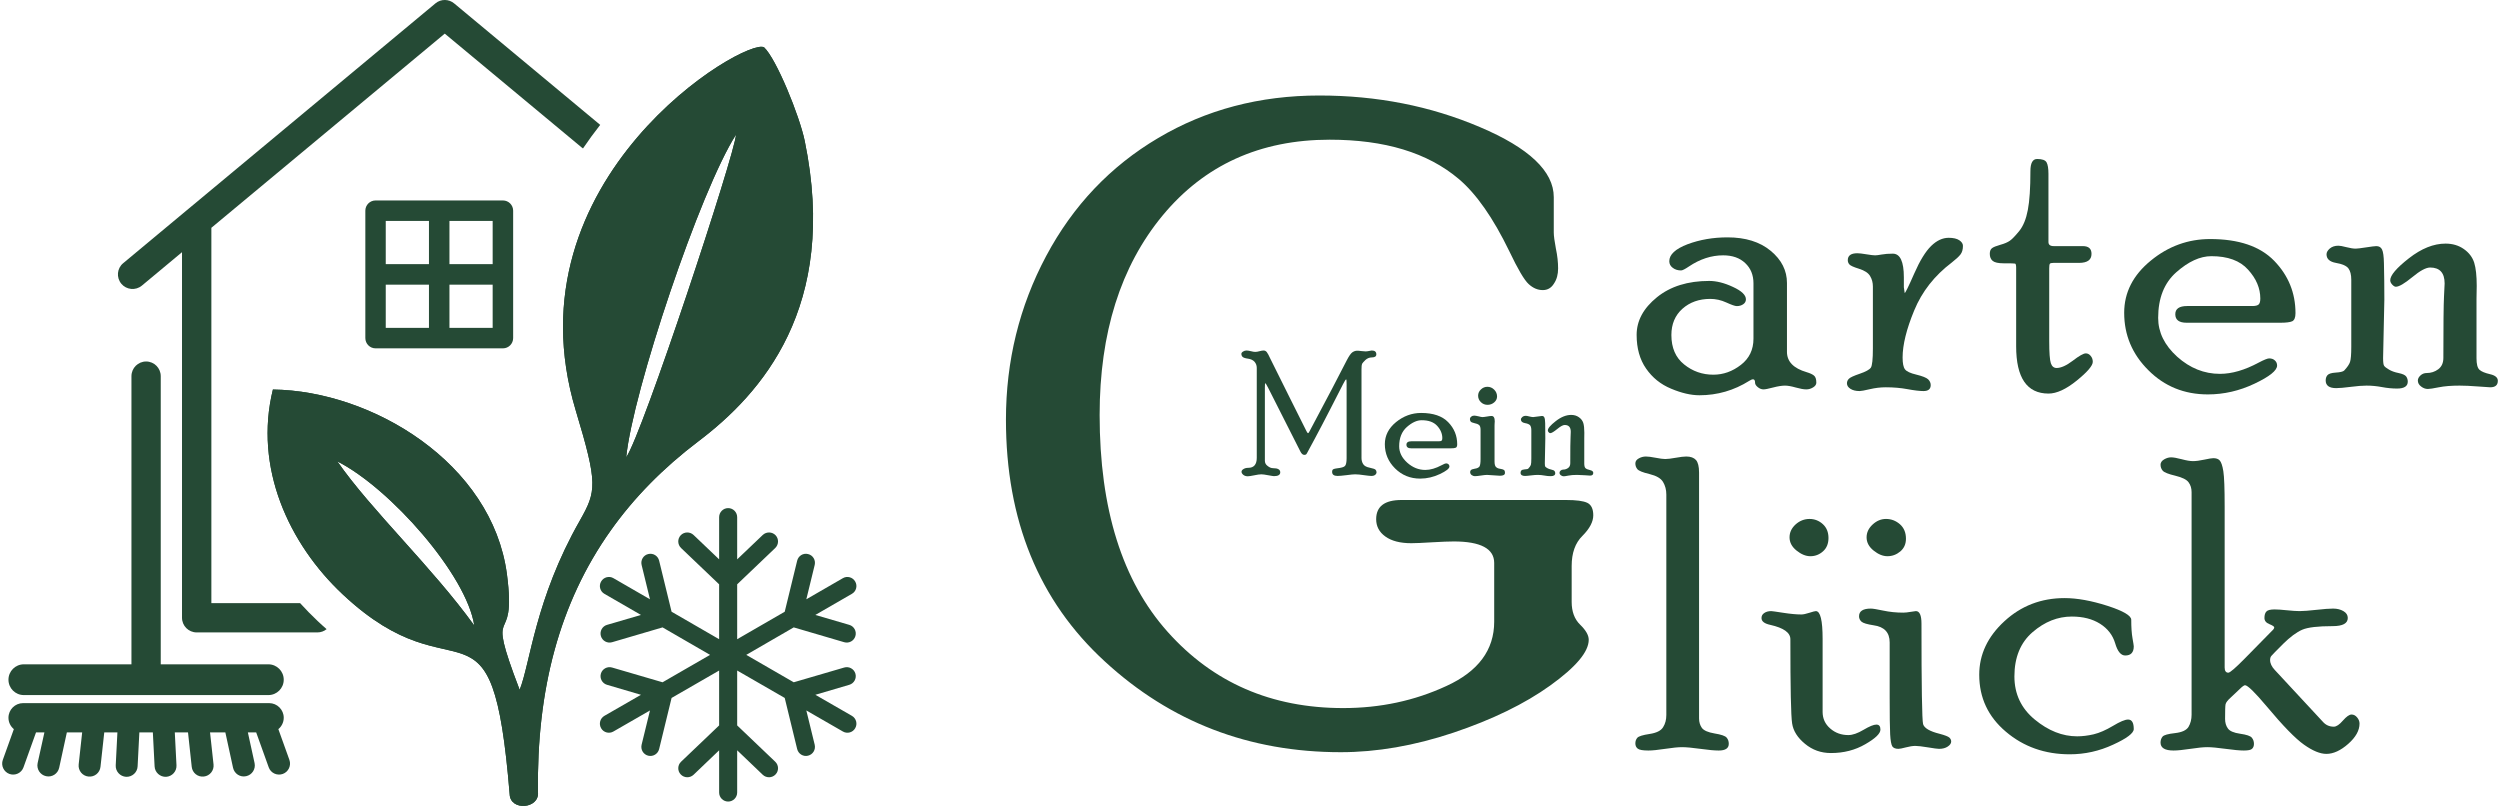
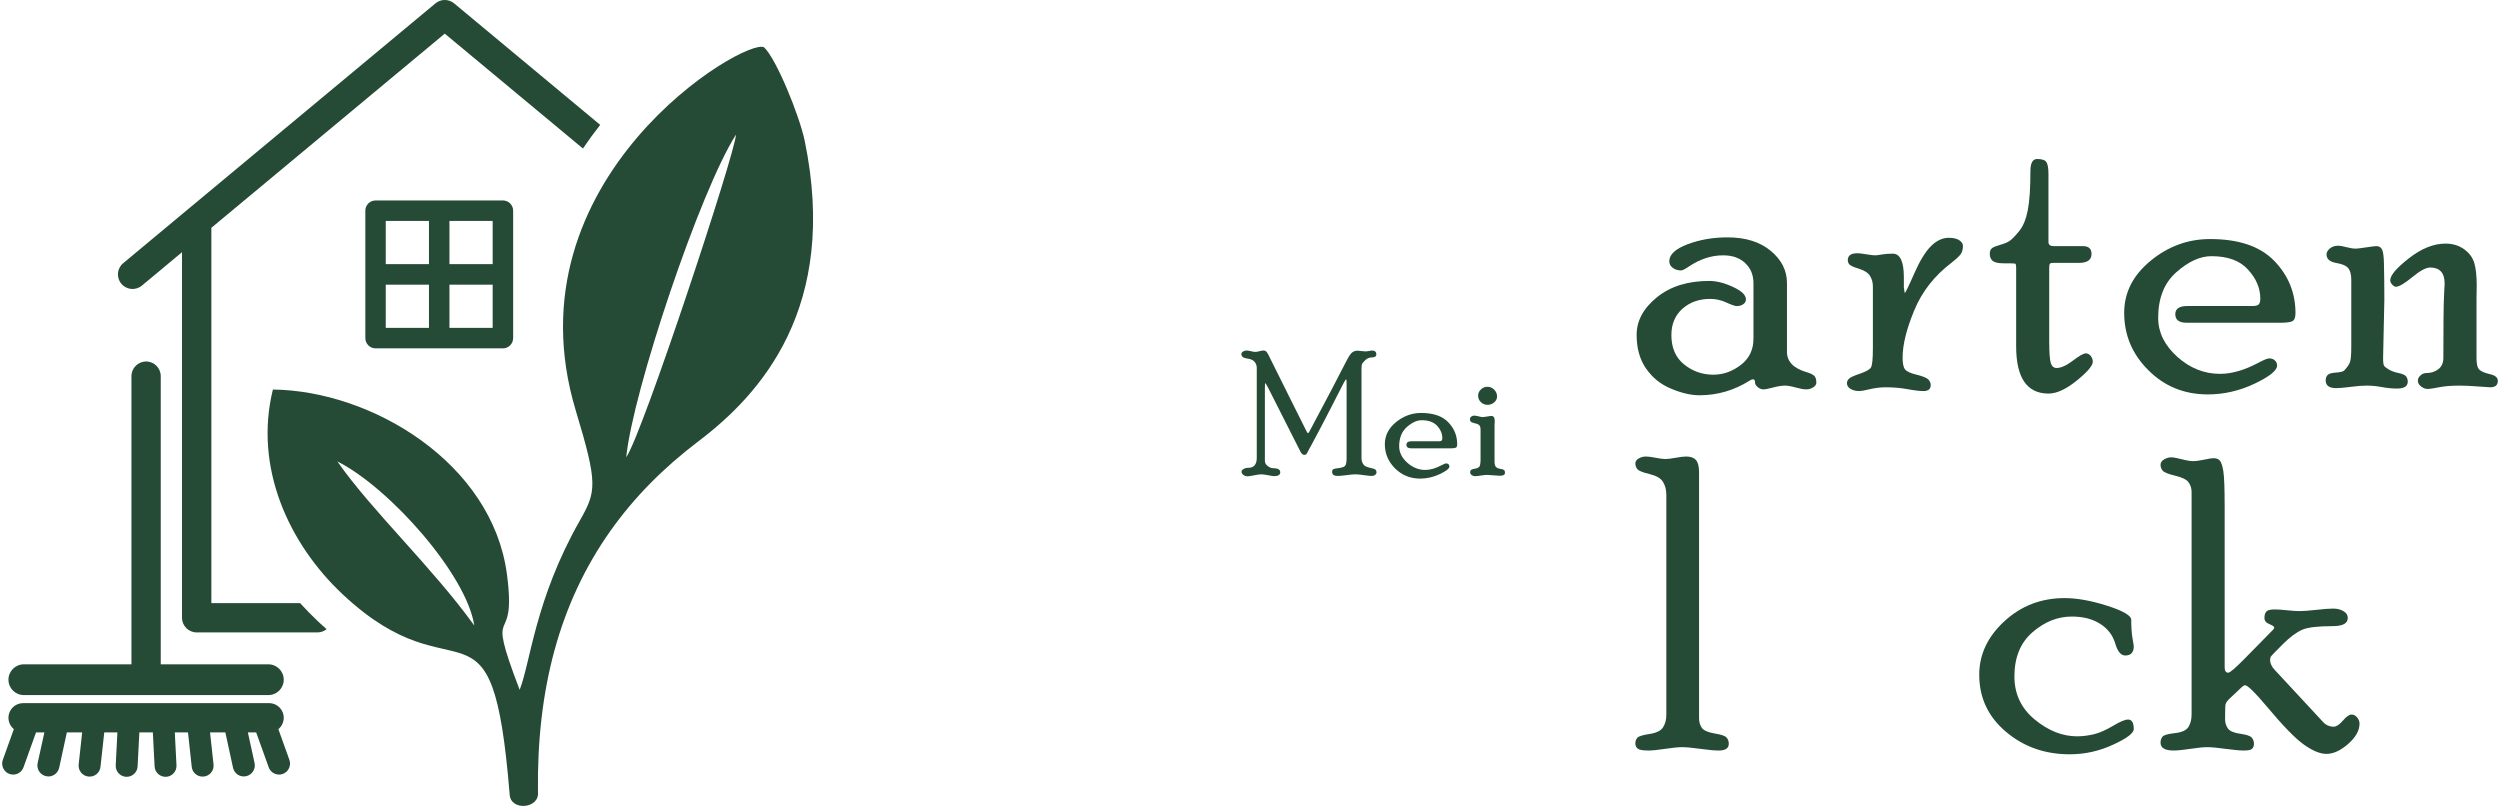
<svg xmlns="http://www.w3.org/2000/svg" xml:space="preserve" width="1005px" height="324px" version="1.1" shape-rendering="geometricPrecision" text-rendering="geometricPrecision" image-rendering="optimizeQuality" fill-rule="evenodd" clip-rule="evenodd" viewBox="0 0 356.93 115.27">
  <g id="Ebene_x0020_1">
    <path fill="#254A35" fill-rule="nonzero" d="M3.1 99.41c-1.22,0 -2.2,-0.98 -2.2,-2.2 0,-1.21 0.98,-2.2 2.2,-2.2l15.39 0 0 -41.21c0,-1.16 0.94,-2.1 2.1,-2.1 1.15,0 2.09,0.94 2.09,2.1l0 41.21 15.39 0c1.22,0 2.2,0.99 2.2,2.2 0,1.22 -0.98,2.2 -2.2,2.2l-34.97 0zm-1.43 4.87c-0.47,-0.39 -0.77,-0.97 -0.77,-1.63 0,-1.15 0.94,-2.09 2.1,-2.09l35.18 0c1.15,0 2.09,0.94 2.09,2.09 0,0.66 -0.3,1.24 -0.77,1.63l1.58 4.4c0.29,0.82 -0.14,1.72 -0.95,2.01 -0.82,0.29 -1.72,-0.13 -2.01,-0.95l-1.79 -4.99 -1.19 0 0.96 4.39c0.18,0.85 -0.36,1.69 -1.21,1.87 -0.85,0.19 -1.68,-0.35 -1.87,-1.2l-1.1 -5.06 -2.19 0 0.5 4.59c0.09,0.86 -0.53,1.63 -1.39,1.72 -0.87,0.1 -1.64,-0.53 -1.73,-1.39l-0.53 -4.92 -1.89 0 0.24 4.7c0.05,0.86 -0.62,1.6 -1.48,1.65 -0.87,0.04 -1.61,-0.63 -1.65,-1.49l-0.25 -4.86 -1.93 0 -0.25 4.86c-0.04,0.86 -0.78,1.53 -1.65,1.49 -0.86,-0.05 -1.53,-0.79 -1.48,-1.65l0.24 -4.7 -1.88 0 -0.54 4.92c-0.09,0.86 -0.86,1.49 -1.73,1.39 -0.86,-0.09 -1.48,-0.86 -1.39,-1.72l0.5 -4.59 -2.19 0 -1.1 5.06c-0.19,0.85 -1.02,1.39 -1.87,1.2 -0.85,-0.18 -1.39,-1.02 -1.21,-1.87l0.97 -4.39 -1.2 0 -1.79 4.99c-0.29,0.82 -1.19,1.24 -2.01,0.95 -0.81,-0.29 -1.24,-1.19 -0.95,-2.01l1.58 -4.4z" />
    <path fill="#254A35" fill-rule="nonzero" d="M194.41 65.47c0,0.34 0.07,0.63 0.23,0.89 0.15,0.26 0.47,0.44 0.94,0.53 0.47,0.1 0.75,0.19 0.84,0.29 0.09,0.1 0.14,0.22 0.14,0.36 0,0.15 -0.07,0.27 -0.19,0.37 -0.13,0.11 -0.31,0.16 -0.55,0.16 -0.18,0 -0.53,-0.04 -1.04,-0.11 -0.52,-0.08 -0.95,-0.12 -1.29,-0.12 -0.24,0 -0.64,0.04 -1.24,0.12 -0.58,0.07 -1,0.11 -1.26,0.11 -0.52,0 -0.78,-0.19 -0.78,-0.58 0,-0.19 0.05,-0.32 0.17,-0.38 0.11,-0.06 0.29,-0.1 0.54,-0.13 0.6,-0.07 0.98,-0.17 1.13,-0.34 0.15,-0.16 0.23,-0.53 0.23,-1.12l0 -10.58c0,-0.46 -0.02,-0.68 -0.06,-0.68 -0.07,0 -0.21,0.22 -0.43,0.65l-1.91 3.73c-0.8,1.56 -1.53,2.95 -2.18,4.16 -0.65,1.21 -1,1.86 -1.05,1.95 -0.04,0.09 -0.1,0.17 -0.15,0.23 -0.06,0.05 -0.15,0.08 -0.27,0.08 -0.21,0 -0.4,-0.16 -0.56,-0.48l-4.62 -9.13c-0.22,-0.42 -0.35,-0.64 -0.4,-0.64 -0.04,0 -0.06,0.22 -0.06,0.64l0 10.45c0,0.3 0.13,0.56 0.4,0.75 0.26,0.21 0.52,0.31 0.77,0.31 0.69,0 1.03,0.2 1.03,0.59 0,0.36 -0.3,0.55 -0.9,0.55 -0.1,0 -0.38,-0.05 -0.83,-0.13 -0.46,-0.09 -0.78,-0.13 -0.97,-0.13 -0.25,0 -0.59,0.05 -1.02,0.14 -0.44,0.09 -0.75,0.14 -0.93,0.14 -0.26,0 -0.47,-0.07 -0.64,-0.21 -0.16,-0.14 -0.25,-0.28 -0.25,-0.43 0,-0.16 0.1,-0.29 0.29,-0.4 0.2,-0.12 0.42,-0.17 0.68,-0.17 0.8,0 1.21,-0.48 1.21,-1.42l0 -12.88c0,-0.34 -0.11,-0.62 -0.32,-0.87 -0.22,-0.24 -0.52,-0.38 -0.92,-0.44 -0.39,-0.05 -0.66,-0.14 -0.78,-0.25 -0.12,-0.12 -0.18,-0.26 -0.18,-0.44 0,-0.12 0.08,-0.23 0.24,-0.33 0.16,-0.1 0.32,-0.15 0.49,-0.15 0.17,0 0.38,0.04 0.64,0.1 0.25,0.07 0.46,0.1 0.62,0.1 0.16,0 0.36,-0.03 0.6,-0.1 0.23,-0.06 0.43,-0.1 0.58,-0.1 0.19,0 0.35,0.08 0.47,0.24 0.12,0.15 0.29,0.47 0.5,0.93l2.81 5.65 2.35 4.7c0.1,0.2 0.18,0.3 0.23,0.3 0.06,0 0.13,-0.09 0.22,-0.27 2.54,-4.77 4.32,-8.16 5.33,-10.16 0.31,-0.6 0.57,-0.97 0.79,-1.13 0.22,-0.15 0.45,-0.23 0.69,-0.23 0.12,0 0.31,0.01 0.59,0.05 0.27,0.03 0.47,0.05 0.61,0.05 0.13,0 0.3,-0.02 0.5,-0.06 0.2,-0.05 0.32,-0.07 0.37,-0.07 0.45,0 0.67,0.18 0.67,0.55 0,0.29 -0.21,0.44 -0.64,0.44 -0.35,0 -0.66,0.13 -0.92,0.37 -0.26,0.26 -0.42,0.43 -0.48,0.55 -0.05,0.11 -0.08,0.37 -0.08,0.79l0 12.64z" />
    <path id="_1" fill="#254A35" fill-rule="nonzero" d="M205.49 63.11c0.19,0 0.32,-0.03 0.39,-0.1 0.06,-0.06 0.09,-0.18 0.09,-0.35 0,-0.62 -0.24,-1.21 -0.73,-1.75 -0.49,-0.54 -1.23,-0.81 -2.22,-0.81 -0.69,0 -1.39,0.33 -2.12,0.97 -0.73,0.65 -1.1,1.57 -1.1,2.76 0,0.87 0.39,1.65 1.15,2.34 0.77,0.69 1.63,1.04 2.59,1.04 0.72,0 1.5,-0.23 2.34,-0.68 0.32,-0.17 0.53,-0.26 0.63,-0.26 0.14,0 0.26,0.05 0.35,0.13 0.08,0.08 0.13,0.19 0.13,0.31 0,0.3 -0.46,0.66 -1.37,1.09 -0.91,0.43 -1.85,0.65 -2.81,0.65 -1.43,0 -2.62,-0.49 -3.6,-1.46 -0.97,-0.97 -1.46,-2.12 -1.46,-3.47 0,-1.23 0.54,-2.28 1.6,-3.15 1.07,-0.87 2.27,-1.31 3.59,-1.31 1.73,0 3.02,0.44 3.87,1.32 0.86,0.88 1.29,1.94 1.29,3.16 0,0.27 -0.07,0.43 -0.2,0.49 -0.13,0.06 -0.37,0.09 -0.72,0.09l-5.65 0c-0.46,0 -0.69,-0.17 -0.69,-0.52 0,-0.32 0.24,-0.49 0.72,-0.49l3.93 0z" />
    <path id="_2" fill="#254A35" fill-rule="nonzero" d="M212.41 55.32c0.38,0 0.7,0.13 0.98,0.41 0.27,0.27 0.41,0.6 0.41,0.97 0,0.33 -0.14,0.62 -0.41,0.85 -0.27,0.23 -0.59,0.35 -0.95,0.35 -0.37,0 -0.69,-0.13 -0.95,-0.38 -0.27,-0.26 -0.4,-0.57 -0.4,-0.93 0,-0.34 0.13,-0.64 0.4,-0.89 0.26,-0.25 0.57,-0.38 0.92,-0.38zm1.03 10.7c0,0.41 0.08,0.67 0.23,0.79 0.14,0.13 0.34,0.21 0.59,0.24 0.24,0.04 0.42,0.09 0.52,0.16 0.1,0.07 0.15,0.21 0.15,0.42 0,0.28 -0.24,0.41 -0.72,0.41 -0.2,0 -0.51,-0.02 -0.92,-0.06 -0.42,-0.04 -0.73,-0.06 -0.92,-0.06 -0.2,0 -0.49,0.03 -0.87,0.09 -0.38,0.06 -0.66,0.09 -0.85,0.09 -0.19,0 -0.36,-0.06 -0.49,-0.16 -0.14,-0.11 -0.21,-0.26 -0.21,-0.43 0,-0.11 0.04,-0.2 0.11,-0.28 0.08,-0.08 0.27,-0.15 0.57,-0.2 0.3,-0.04 0.51,-0.14 0.64,-0.29 0.11,-0.15 0.17,-0.51 0.17,-1.08l0 -4.18c0,-0.35 -0.07,-0.59 -0.22,-0.7 -0.15,-0.12 -0.37,-0.21 -0.65,-0.26 -0.29,-0.06 -0.47,-0.14 -0.54,-0.23 -0.07,-0.09 -0.11,-0.2 -0.11,-0.34 0,-0.14 0.06,-0.27 0.19,-0.36 0.11,-0.1 0.26,-0.15 0.42,-0.15 0.15,0 0.34,0.04 0.61,0.1 0.26,0.07 0.45,0.11 0.57,0.11 0.15,0 0.36,-0.03 0.65,-0.08 0.29,-0.05 0.5,-0.08 0.65,-0.08 0.31,0 0.46,0.26 0.46,0.77 0,0.08 -0.01,0.19 -0.02,0.33 0,0.13 -0.01,0.23 -0.01,0.27l0 5.16z" />
-     <path id="_3" fill="#254A35" fill-rule="nonzero" d="M226.27 66.26c0,0.36 0.06,0.59 0.18,0.7 0.12,0.11 0.33,0.2 0.64,0.27 0.31,0.07 0.47,0.2 0.47,0.4 0,0.26 -0.15,0.39 -0.46,0.39 -0.06,0 -0.31,-0.02 -0.75,-0.05 -0.44,-0.03 -0.8,-0.05 -1.1,-0.05 -0.5,0 -0.92,0.03 -1.25,0.1 -0.35,0.07 -0.57,0.1 -0.67,0.1 -0.14,0 -0.28,-0.05 -0.41,-0.15 -0.13,-0.1 -0.19,-0.22 -0.19,-0.36 0,-0.11 0.05,-0.21 0.16,-0.31 0.1,-0.09 0.23,-0.14 0.37,-0.14 0.26,0 0.49,-0.08 0.7,-0.23 0.21,-0.15 0.31,-0.38 0.31,-0.69 0,-1.99 0.01,-3.22 0.04,-3.69 0.02,-0.48 0.03,-0.74 0.03,-0.8 0,-0.65 -0.29,-0.97 -0.87,-0.97 -0.25,0 -0.61,0.2 -1.08,0.59 -0.47,0.38 -0.8,0.58 -0.99,0.58 -0.07,0 -0.14,-0.04 -0.22,-0.13 -0.08,-0.08 -0.12,-0.17 -0.12,-0.26 0,-0.3 0.37,-0.74 1.13,-1.33 0.75,-0.59 1.49,-0.89 2.21,-0.89 0.43,0 0.79,0.11 1.1,0.33 0.32,0.22 0.52,0.49 0.63,0.82 0.1,0.33 0.15,0.8 0.15,1.4l-0.01 0.79 0 3.58zm-7.57 -4.74c0,-0.31 -0.06,-0.53 -0.17,-0.69 -0.13,-0.15 -0.38,-0.26 -0.75,-0.32 -0.38,-0.07 -0.57,-0.24 -0.57,-0.52 0,-0.12 0.07,-0.24 0.2,-0.35 0.13,-0.12 0.31,-0.17 0.52,-0.17 0.09,0 0.25,0.03 0.48,0.09 0.23,0.06 0.42,0.09 0.56,0.09 0.1,0 0.3,-0.03 0.63,-0.08 0.33,-0.05 0.53,-0.08 0.62,-0.08 0.16,0 0.28,0.07 0.34,0.21 0.07,0.13 0.11,0.41 0.12,0.82 0.01,0.69 0.02,1.42 0.02,2.2l-0.07 3.54c0,0.25 0.02,0.41 0.06,0.47 0.04,0.05 0.13,0.13 0.29,0.22 0.15,0.09 0.35,0.16 0.58,0.21 0.24,0.05 0.39,0.12 0.46,0.21 0.06,0.08 0.1,0.19 0.1,0.31 0,0.28 -0.22,0.42 -0.65,0.42 -0.29,0 -0.6,-0.03 -0.91,-0.09 -0.32,-0.06 -0.63,-0.09 -0.93,-0.09 -0.25,0 -0.57,0.02 -0.96,0.07 -0.4,0.05 -0.69,0.08 -0.88,0.08 -0.42,0 -0.63,-0.16 -0.63,-0.46 0,-0.13 0.04,-0.24 0.11,-0.32 0.08,-0.09 0.24,-0.14 0.48,-0.16 0.28,-0.01 0.46,-0.05 0.52,-0.12 0.19,-0.2 0.31,-0.37 0.36,-0.52 0.05,-0.15 0.07,-0.46 0.07,-0.92l0 -4.05z" />
    <path fill="#254A35" fill-rule="nonzero" d="M255.26 50.31c0,1.41 0.94,2.37 2.82,2.92 0.47,0.14 0.82,0.3 1.04,0.48 0.23,0.18 0.34,0.52 0.34,1.02 0,0.26 -0.15,0.48 -0.45,0.67 -0.31,0.19 -0.63,0.29 -0.99,0.29 -0.37,0 -0.87,-0.09 -1.51,-0.27 -0.63,-0.18 -1.14,-0.27 -1.53,-0.27 -0.44,0 -1.01,0.09 -1.7,0.27 -0.68,0.18 -1.14,0.27 -1.37,0.27 -0.28,0 -0.55,-0.1 -0.81,-0.31 -0.26,-0.21 -0.4,-0.42 -0.4,-0.63 0,-0.33 -0.09,-0.5 -0.29,-0.5 -0.14,0 -0.31,0.07 -0.53,0.21 -2.19,1.38 -4.58,2.07 -7.13,2.07 -1.21,0 -2.57,-0.31 -4.06,-0.94 -1.5,-0.62 -2.68,-1.58 -3.58,-2.88 -0.9,-1.29 -1.35,-2.9 -1.35,-4.81 0,-2.03 0.97,-3.82 2.91,-5.39 1.93,-1.56 4.42,-2.33 7.47,-2.33 1.03,0 2.17,0.28 3.4,0.86 1.24,0.57 1.85,1.16 1.85,1.77 0,0.29 -0.13,0.53 -0.38,0.7 -0.26,0.18 -0.56,0.27 -0.93,0.27 -0.25,0 -0.75,-0.18 -1.5,-0.52 -0.74,-0.34 -1.5,-0.51 -2.29,-0.51 -1.59,0 -2.92,0.47 -3.98,1.41 -1.05,0.94 -1.58,2.19 -1.58,3.76 0,1.83 0.61,3.23 1.82,4.2 1.21,0.98 2.6,1.47 4.18,1.47 1.43,0 2.74,-0.47 3.95,-1.41 1.19,-0.92 1.79,-2.17 1.79,-3.73l0 -7.93c0,-1.18 -0.39,-2.15 -1.18,-2.89 -0.78,-0.74 -1.83,-1.11 -3.15,-1.11 -1.69,0 -3.32,0.53 -4.91,1.6 -0.55,0.37 -0.92,0.56 -1.11,0.56 -0.47,0 -0.86,-0.12 -1.19,-0.37 -0.33,-0.24 -0.5,-0.56 -0.5,-0.95 0,-0.95 0.87,-1.76 2.62,-2.43 1.75,-0.65 3.64,-0.98 5.71,-0.98 2.55,0 4.61,0.63 6.17,1.92 1.56,1.29 2.33,2.83 2.33,4.6l0 9.84z" />
    <path fill="#254A35" fill-rule="nonzero" d="M271.98 41.09l0.12 0.82c0.09,0 0.55,-0.93 1.36,-2.78 0.81,-1.85 1.62,-3.17 2.43,-3.96 0.8,-0.78 1.64,-1.16 2.5,-1.16 0.67,0 1.18,0.12 1.52,0.35 0.35,0.24 0.52,0.5 0.52,0.8 0,0.52 -0.12,0.93 -0.35,1.23 -0.24,0.31 -0.65,0.69 -1.24,1.15 -2.48,1.88 -4.27,4.16 -5.38,6.86 -1.11,2.68 -1.66,4.93 -1.66,6.72 0,0.83 0.11,1.4 0.34,1.7 0.22,0.3 0.77,0.56 1.63,0.76 0.86,0.21 1.41,0.43 1.67,0.66 0.25,0.24 0.38,0.52 0.38,0.83 0,0.57 -0.34,0.86 -1.03,0.86 -0.55,0 -1.31,-0.09 -2.28,-0.27 -0.97,-0.18 -2,-0.27 -3.12,-0.27 -0.75,0 -1.5,0.09 -2.27,0.27 -0.76,0.18 -1.25,0.27 -1.47,0.27 -0.55,0 -0.98,-0.11 -1.31,-0.32 -0.33,-0.21 -0.5,-0.47 -0.5,-0.79 0,-0.24 0.09,-0.46 0.28,-0.65 0.18,-0.19 0.71,-0.43 1.56,-0.72 0.85,-0.29 1.38,-0.58 1.58,-0.87 0.19,-0.29 0.29,-1.19 0.29,-2.73l0 -8.87c0,-0.56 -0.13,-1.06 -0.4,-1.5 -0.26,-0.45 -0.79,-0.79 -1.58,-1.04 -0.78,-0.24 -1.24,-0.45 -1.39,-0.63 -0.15,-0.18 -0.22,-0.38 -0.22,-0.6 0,-0.66 0.46,-0.99 1.37,-0.99 0.26,0 0.69,0.05 1.29,0.15 0.59,0.1 1.01,0.15 1.25,0.15 0.19,0 0.51,-0.04 0.95,-0.12 0.45,-0.08 0.97,-0.12 1.58,-0.12 1.05,0 1.58,1.13 1.58,3.38l0 1.43z" />
    <path fill="#254A35" fill-rule="nonzero" d="M292.77 48.8c0,1.64 0.08,2.69 0.23,3.14 0.15,0.46 0.43,0.69 0.83,0.69 0.62,0 1.4,-0.35 2.31,-1.04 0.91,-0.7 1.53,-1.05 1.86,-1.05 0.27,0 0.5,0.12 0.69,0.35 0.21,0.24 0.31,0.53 0.31,0.86 0,0.54 -0.76,1.44 -2.29,2.68 -1.53,1.24 -2.88,1.86 -4.04,1.86 -3.09,0 -4.63,-2.26 -4.63,-6.76l0 -11.23c0,-0.37 -0.05,-0.57 -0.15,-0.6 -0.09,-0.03 -0.64,-0.04 -1.63,-0.04 -0.78,0 -1.31,-0.12 -1.58,-0.35 -0.27,-0.23 -0.41,-0.56 -0.41,-1 0,-0.38 0.1,-0.65 0.31,-0.81 0.2,-0.16 0.6,-0.32 1.2,-0.49 0.59,-0.16 1.05,-0.36 1.36,-0.58 0.32,-0.22 0.77,-0.69 1.35,-1.4 0.57,-0.71 0.98,-1.72 1.22,-3 0.25,-1.29 0.37,-3.14 0.37,-5.56 0,-1.15 0.32,-1.73 0.96,-1.73 0.72,0 1.17,0.16 1.35,0.48 0.18,0.33 0.27,0.87 0.27,1.63l0 9.76c0,0.39 0.24,0.59 0.75,0.59l4.16 0c0.84,0 1.25,0.37 1.25,1.11 0,0.86 -0.59,1.29 -1.8,1.29l-3.66 0c-0.28,0 -0.44,0.04 -0.5,0.13 -0.06,0.09 -0.09,0.31 -0.09,0.66l0 10.41z" />
    <path fill="#254A35" fill-rule="nonzero" d="M321.82 43.77c0.45,0 0.75,-0.08 0.91,-0.23 0.15,-0.15 0.23,-0.43 0.23,-0.84 0,-1.47 -0.58,-2.85 -1.75,-4.13 -1.15,-1.29 -2.9,-1.93 -5.25,-1.93 -1.62,0 -3.29,0.77 -5.02,2.3 -1.73,1.53 -2.59,3.71 -2.59,6.53 0,2.05 0.9,3.9 2.72,5.55 1.82,1.63 3.86,2.45 6.12,2.45 1.71,0 3.55,-0.54 5.54,-1.61 0.76,-0.4 1.26,-0.6 1.49,-0.6 0.35,0 0.63,0.1 0.83,0.3 0.21,0.19 0.31,0.43 0.31,0.72 0,0.71 -1.08,1.58 -3.24,2.6 -2.15,1.02 -4.37,1.53 -6.66,1.53 -3.37,0 -6.21,-1.15 -8.51,-3.46 -2.31,-2.29 -3.46,-5.03 -3.46,-8.21 0,-2.91 1.27,-5.39 3.8,-7.46 2.52,-2.07 5.36,-3.09 8.49,-3.09 4.09,0 7.14,1.03 9.17,3.12 2.02,2.09 3.04,4.58 3.04,7.48 0,0.63 -0.16,1.01 -0.47,1.16 -0.31,0.14 -0.88,0.21 -1.71,0.21l-13.38 0c-1.09,0 -1.63,-0.4 -1.63,-1.22 0,-0.78 0.57,-1.17 1.7,-1.17l9.32 0z" />
    <path fill="#254A35" fill-rule="nonzero" d="M353.88 51.23c0,0.83 0.13,1.38 0.42,1.65 0.28,0.26 0.79,0.47 1.53,0.64 0.73,0.17 1.1,0.48 1.1,0.94 0,0.62 -0.36,0.93 -1.09,0.93 -0.14,0 -0.73,-0.04 -1.77,-0.12 -1.03,-0.08 -1.9,-0.12 -2.61,-0.12 -1.18,0 -2.17,0.08 -2.97,0.24 -0.8,0.16 -1.32,0.24 -1.56,0.24 -0.35,0 -0.68,-0.12 -0.98,-0.36 -0.31,-0.23 -0.46,-0.52 -0.46,-0.85 0,-0.26 0.13,-0.5 0.38,-0.73 0.25,-0.23 0.55,-0.34 0.88,-0.34 0.62,0 1.18,-0.18 1.66,-0.54 0.49,-0.37 0.73,-0.91 0.73,-1.62 0,-4.72 0.03,-7.63 0.09,-8.76 0.06,-1.12 0.09,-1.75 0.09,-1.89 0,-1.52 -0.7,-2.28 -2.07,-2.28 -0.6,0 -1.45,0.46 -2.56,1.38 -1.11,0.91 -1.89,1.37 -2.35,1.37 -0.15,0 -0.32,-0.1 -0.51,-0.3 -0.19,-0.2 -0.29,-0.41 -0.29,-0.63 0,-0.69 0.88,-1.74 2.67,-3.14 1.79,-1.4 3.54,-2.1 5.24,-2.1 1.01,0 1.88,0.26 2.62,0.78 0.74,0.52 1.23,1.17 1.48,1.95 0.24,0.78 0.36,1.89 0.36,3.31l-0.03 1.87 0 8.48zm-17.91 -11.22c0,-0.73 -0.14,-1.27 -0.42,-1.64 -0.29,-0.36 -0.88,-0.62 -1.77,-0.77 -0.9,-0.16 -1.35,-0.57 -1.35,-1.23 0,-0.28 0.16,-0.56 0.47,-0.83 0.32,-0.27 0.73,-0.4 1.24,-0.4 0.21,0 0.59,0.07 1.13,0.21 0.54,0.14 0.99,0.21 1.33,0.21 0.22,0 0.71,-0.06 1.49,-0.18 0.78,-0.12 1.26,-0.18 1.46,-0.18 0.39,0 0.67,0.16 0.82,0.49 0.16,0.32 0.25,0.97 0.27,1.95 0.04,1.63 0.06,3.36 0.06,5.2l-0.18 8.38c0,0.6 0.05,0.97 0.15,1.1 0.09,0.14 0.32,0.32 0.68,0.53 0.36,0.22 0.83,0.39 1.38,0.5 0.57,0.12 0.93,0.28 1.09,0.49 0.15,0.21 0.23,0.46 0.23,0.74 0,0.66 -0.51,0.99 -1.53,0.99 -0.69,0 -1.42,-0.07 -2.16,-0.21 -0.75,-0.14 -1.48,-0.21 -2.21,-0.21 -0.59,0 -1.35,0.06 -2.27,0.18 -0.93,0.12 -1.62,0.18 -2.07,0.18 -1,0 -1.5,-0.37 -1.5,-1.1 0,-0.31 0.09,-0.57 0.26,-0.76 0.18,-0.2 0.56,-0.32 1.15,-0.36 0.66,-0.04 1.07,-0.14 1.23,-0.29 0.44,-0.47 0.73,-0.89 0.84,-1.23 0.12,-0.35 0.18,-1.08 0.18,-2.17l0 -9.59z" />
-     <path fill="#254A35" fill-rule="nonzero" d="M223.67 71.51c1.46,0 2.47,0.13 3.05,0.41 0.56,0.28 0.84,0.88 0.84,1.78 0,0.92 -0.52,1.91 -1.55,2.94 -1.03,1.01 -1.54,2.45 -1.54,4.3l0 5.15c0,1.37 0.4,2.47 1.22,3.26 0.82,0.8 1.22,1.51 1.22,2.15 0,1.72 -1.82,3.89 -5.49,6.53 -3.67,2.64 -8.31,4.89 -13.87,6.76 -5.59,1.87 -10.95,2.79 -16.11,2.79 -13.1,0 -24.35,-4.33 -33.75,-12.99 -9.43,-8.65 -14.13,-20.18 -14.13,-34.57 0,-8.37 1.91,-16.19 5.75,-23.4 3.85,-7.22 9.19,-12.84 16.02,-16.88 6.85,-4.06 14.52,-6.08 23.04,-6.08 8.27,0 15.91,1.51 22.96,4.51 7.06,2.99 10.58,6.34 10.58,10.03l0 5.05c0,0.49 0.11,1.26 0.3,2.29 0.22,1.03 0.32,1.98 0.32,2.86 0,0.84 -0.19,1.57 -0.6,2.17 -0.38,0.62 -0.92,0.92 -1.59,0.92 -0.73,0 -1.39,-0.28 -2.02,-0.86 -0.62,-0.56 -1.54,-2.12 -2.76,-4.68 -2.32,-4.79 -4.73,-8.24 -7.26,-10.37 -4.43,-3.74 -10.57,-5.6 -18.43,-5.6 -9.96,0 -17.93,3.62 -23.92,10.86 -5.99,7.26 -8.99,16.75 -8.99,28.52 0,13.42 3.24,23.74 9.72,31 6.49,7.28 14.86,10.91 25.11,10.91 5.3,0 10.22,-1.05 14.77,-3.16 4.55,-2.08 6.83,-5.15 6.83,-9.19l0 -8.41c0,-2.04 -1.94,-3.07 -5.78,-3.07 -0.67,0 -1.7,0.04 -3.09,0.12 -1.42,0.09 -2.41,0.13 -2.99,0.13 -1.59,0 -2.83,-0.32 -3.71,-0.96 -0.88,-0.63 -1.31,-1.46 -1.31,-2.47 0,-1.83 1.2,-2.75 3.63,-2.75l23.53 0z" />
    <path fill="#254A35" fill-rule="nonzero" d="M242.69 102.76c0,0.52 0.14,0.97 0.4,1.34 0.28,0.38 0.88,0.64 1.82,0.8 0.94,0.15 1.52,0.35 1.72,0.59 0.21,0.24 0.31,0.54 0.31,0.89 0,0.64 -0.48,0.96 -1.44,0.96 -0.59,0 -1.47,-0.08 -2.62,-0.24 -1.16,-0.16 -2.03,-0.24 -2.62,-0.24 -0.55,0 -1.36,0.08 -2.42,0.24 -1.05,0.16 -1.85,0.24 -2.4,0.24 -0.79,0 -1.3,-0.09 -1.52,-0.27 -0.23,-0.18 -0.34,-0.43 -0.34,-0.75 0,-0.32 0.09,-0.58 0.28,-0.8 0.19,-0.22 0.77,-0.4 1.76,-0.55 0.99,-0.15 1.63,-0.47 1.93,-0.97 0.31,-0.49 0.46,-1.07 0.46,-1.74l0 -31.53c0,-0.68 -0.16,-1.28 -0.47,-1.8 -0.31,-0.52 -0.95,-0.89 -1.93,-1.13 -0.98,-0.23 -1.56,-0.47 -1.75,-0.71 -0.19,-0.24 -0.28,-0.51 -0.28,-0.81 0,-0.3 0.16,-0.54 0.49,-0.72 0.32,-0.18 0.66,-0.27 1.02,-0.27 0.31,0 0.78,0.06 1.4,0.18 0.62,0.12 1.06,0.18 1.36,0.18 0.33,0 0.84,-0.06 1.5,-0.18 0.67,-0.12 1.18,-0.18 1.51,-0.18 0.63,0 1.09,0.17 1.39,0.5 0.29,0.33 0.44,0.93 0.44,1.79l0 35.18z" />
-     <path fill="#254A35" fill-rule="nonzero" d="M269.95 91.87c0,-1.41 -0.76,-2.23 -2.29,-2.44 -0.92,-0.14 -1.5,-0.31 -1.74,-0.52 -0.23,-0.21 -0.35,-0.47 -0.35,-0.77 0,-0.73 0.56,-1.1 1.68,-1.1 0.3,0 0.89,0.1 1.79,0.29 0.89,0.19 1.84,0.29 2.86,0.29 0.28,0 0.62,-0.04 1.04,-0.11 0.41,-0.07 0.67,-0.11 0.76,-0.11 0.53,0 0.8,0.6 0.8,1.78 0,9.01 0.08,13.8 0.23,14.38 0.16,0.57 0.95,1.04 2.37,1.39 0.75,0.2 1.21,0.38 1.39,0.54 0.17,0.16 0.26,0.35 0.26,0.56 0,0.26 -0.16,0.5 -0.49,0.72 -0.32,0.22 -0.74,0.33 -1.25,0.33 -0.22,0 -0.74,-0.07 -1.58,-0.21 -0.85,-0.14 -1.45,-0.21 -1.8,-0.21 -0.38,0 -0.83,0.07 -1.36,0.21 -0.53,0.14 -0.88,0.21 -1.06,0.21 -0.43,0 -0.72,-0.12 -0.88,-0.35 -0.15,-0.24 -0.26,-0.81 -0.31,-1.72 -0.05,-0.92 -0.07,-2.7 -0.07,-5.31l0 -7.85zm-9.59 9.94c0,0.96 0.36,1.75 1.09,2.38 0.72,0.63 1.58,0.94 2.59,0.94 0.61,0 1.33,-0.25 2.17,-0.75 0.84,-0.5 1.46,-0.75 1.84,-0.75 0.39,0 0.58,0.24 0.58,0.72 0,0.56 -0.72,1.26 -2.17,2.09 -1.45,0.84 -3.08,1.26 -4.91,1.26 -1.42,0 -2.65,-0.44 -3.71,-1.32 -1.06,-0.87 -1.68,-1.84 -1.84,-2.92 -0.17,-1.07 -0.25,-5.08 -0.25,-12.04 0,-0.94 -0.96,-1.62 -2.87,-2.05 -0.84,-0.18 -1.26,-0.5 -1.26,-0.98 0,-0.3 0.13,-0.55 0.4,-0.72 0.26,-0.18 0.59,-0.27 0.99,-0.27 0.11,0 0.68,0.08 1.71,0.24 1.03,0.16 1.9,0.24 2.61,0.24 0.26,0 0.64,-0.08 1.14,-0.24 0.5,-0.16 0.8,-0.24 0.92,-0.24 0.65,0 0.97,1.32 0.97,3.98l0 10.43zm9.07 -27.59c0.74,0 1.4,0.25 1.98,0.75 0.58,0.51 0.87,1.2 0.87,2.08 0,0.76 -0.27,1.36 -0.81,1.82 -0.54,0.45 -1.15,0.68 -1.84,0.68 -0.65,0 -1.31,-0.27 -1.98,-0.81 -0.67,-0.54 -1,-1.17 -1,-1.89 0,-0.69 0.29,-1.3 0.86,-1.83 0.57,-0.53 1.21,-0.8 1.92,-0.8zm-8.23 2.72c0,0.81 -0.26,1.45 -0.78,1.91 -0.52,0.47 -1.13,0.7 -1.81,0.7 -0.65,0 -1.31,-0.27 -1.98,-0.81 -0.67,-0.54 -1,-1.17 -1,-1.89 0,-0.7 0.29,-1.32 0.87,-1.85 0.58,-0.52 1.25,-0.78 1.99,-0.78 0.72,0 1.36,0.25 1.9,0.74 0.54,0.49 0.81,1.16 0.81,1.98z" />
    <path fill="#254A35" fill-rule="nonzero" d="M304.05 102.91c0.54,0 0.81,0.45 0.81,1.36 0,0.58 -0.98,1.33 -2.95,2.23 -1.98,0.92 -4.04,1.38 -6.21,1.38 -3.55,0 -6.6,-1.08 -9.13,-3.23 -2.54,-2.15 -3.81,-4.86 -3.81,-8.15 0,-2.89 1.2,-5.45 3.61,-7.66 2.39,-2.2 5.26,-3.3 8.59,-3.3 1.8,0 3.83,0.37 6.12,1.1 2.29,0.74 3.42,1.41 3.42,2 0,1.08 0.06,1.96 0.18,2.64 0.12,0.68 0.18,1.07 0.18,1.16 0,0.87 -0.41,1.31 -1.22,1.31 -0.62,0 -1.1,-0.58 -1.44,-1.75 -0.35,-1.17 -1.07,-2.1 -2.16,-2.79 -1.1,-0.69 -2.44,-1.03 -4.04,-1.03 -2.02,0 -3.88,0.74 -5.61,2.23 -1.73,1.49 -2.6,3.61 -2.6,6.33 0,2.52 0.97,4.57 2.91,6.17 1.94,1.6 3.96,2.4 6.06,2.4 0.76,0 1.56,-0.1 2.37,-0.29 0.83,-0.2 1.74,-0.6 2.75,-1.2 1.01,-0.61 1.73,-0.91 2.17,-0.91z" />
    <path fill="#254A35" fill-rule="nonzero" d="M331.88 103.2c0.42,0.49 0.95,0.73 1.59,0.73 0.37,0 0.8,-0.29 1.3,-0.87 0.51,-0.58 0.92,-0.87 1.24,-0.87 0.3,0 0.57,0.14 0.8,0.42 0.23,0.28 0.34,0.57 0.34,0.88 0,0.98 -0.54,1.95 -1.62,2.9 -1.08,0.95 -2.12,1.43 -3.12,1.43 -0.9,0 -1.96,-0.44 -3.19,-1.31 -1.23,-0.86 -3.02,-2.7 -5.36,-5.5 -1.69,-2.01 -2.72,-3.01 -3.09,-3.01 -0.13,0 -0.4,0.19 -0.78,0.57 -0.39,0.38 -0.8,0.77 -1.25,1.18 -0.45,0.4 -0.7,0.73 -0.75,0.97 -0.05,0.23 -0.07,0.93 -0.07,2.1 0,0.53 0.13,0.99 0.4,1.36 0.26,0.38 0.85,0.63 1.76,0.76 0.9,0.13 1.46,0.31 1.66,0.56 0.21,0.25 0.31,0.54 0.31,0.89 0,0.3 -0.09,0.53 -0.27,0.7 -0.17,0.17 -0.56,0.25 -1.17,0.25 -0.58,0 -1.46,-0.08 -2.62,-0.24 -1.16,-0.16 -2.03,-0.24 -2.62,-0.24 -0.55,0 -1.35,0.08 -2.41,0.24 -1.06,0.16 -1.86,0.24 -2.41,0.24 -1.24,0 -1.86,-0.38 -1.86,-1.13 0,-0.34 0.1,-0.63 0.29,-0.86 0.2,-0.23 0.79,-0.39 1.78,-0.5 0.99,-0.11 1.63,-0.41 1.93,-0.89 0.29,-0.49 0.44,-1.07 0.44,-1.73l0 -31.84c0,-0.55 -0.14,-1.02 -0.43,-1.41 -0.28,-0.39 -0.91,-0.7 -1.89,-0.94 -0.98,-0.23 -1.58,-0.47 -1.8,-0.71 -0.21,-0.24 -0.32,-0.53 -0.32,-0.87 0,-0.3 0.17,-0.55 0.5,-0.75 0.34,-0.2 0.67,-0.3 1.01,-0.3 0.33,0 0.84,0.09 1.52,0.27 0.67,0.18 1.21,0.27 1.6,0.27 0.44,0 0.98,-0.07 1.62,-0.21 0.65,-0.14 1.08,-0.21 1.3,-0.21 0.39,0 0.69,0.1 0.88,0.29 0.24,0.24 0.42,0.76 0.55,1.57 0.13,0.81 0.19,2.49 0.19,5.04l0 23.04c0,0.49 0.18,0.74 0.53,0.74 0.23,0 1.03,-0.69 2.37,-2.05l3.87 -3.94c0.22,-0.19 0.32,-0.36 0.32,-0.49 0,-0.12 -0.23,-0.28 -0.7,-0.47 -0.47,-0.19 -0.7,-0.48 -0.7,-0.88 0,-0.41 0.09,-0.72 0.28,-0.92 0.18,-0.2 0.57,-0.3 1.18,-0.3 0.38,0 0.97,0.04 1.75,0.12 0.78,0.08 1.39,0.12 1.82,0.12 0.52,0 1.32,-0.06 2.4,-0.18 1.07,-0.12 1.87,-0.18 2.39,-0.18 0.57,0 1.06,0.12 1.47,0.36 0.42,0.24 0.63,0.57 0.63,0.98 0,0.78 -0.72,1.17 -2.16,1.17 -2.11,0 -3.57,0.17 -4.37,0.52 -0.8,0.35 -1.71,1.02 -2.72,2.02 -1,1 -1.56,1.57 -1.68,1.72 -0.12,0.14 -0.18,0.34 -0.18,0.58 0,0.49 0.23,0.96 0.67,1.43l6.85 7.38z" />
-     <path fill="#254A35" d="M47.94 65.99c7.59,3.85 18.51,16.29 19.58,23.47 -5.97,-8.29 -14.76,-16.52 -19.58,-23.47zm41.31 -0.59c0.93,-9.4 10.57,-38.15 15.7,-46.14 -0.1,2.64 -13.4,42.89 -15.7,46.14zm-6.64 9.07c-6.39,11.22 -7.07,20.38 -8.6,24.19 -5.18,-13.53 -0.32,-5.18 -1.82,-16.55 -2.11,-15.87 -19.28,-26.23 -33.47,-26.4 -2.74,11.12 2.24,22.04 10,29.31 16.59,15.54 21.33,-2.25 23.86,28.57 0.09,2.45 4.29,2.1 4.05,-0.3 -0.19,-14.62 3.05,-27.05 10.39,-37.4 3.33,-4.7 7.51,-8.96 12.6,-12.81 8.87,-6.72 20.07,-19.13 15.16,-42.94 -0.75,-3.59 -4.04,-11.69 -5.8,-13.36 -2.43,-1.62 -36.99,18.62 -26.94,51.95 3.17,10.51 2.96,11.52 0.57,15.74z" />
    <path fill="#254A35" fill-rule="nonzero" d="M26.34 30.12c0.09,-0.09 0.19,-0.17 0.29,-0.24l35.34 -29.4c0.79,-0.66 1.93,-0.63 2.69,0.02l20.87 17.36c-0.85,1.08 -1.67,2.2 -2.46,3.37 -0.06,-0.04 -0.13,-0.09 -0.19,-0.14l-19.58 -16.28 -33.38 27.77 0 53.68 12.69 0c0.81,0.89 1.65,1.75 2.52,2.57 0.43,0.41 0.86,0.79 1.27,1.15 -0.36,0.3 -0.82,0.47 -1.32,0.47l-17.26 0c-1.16,0 -2.1,-0.94 -2.1,-2.1l0 -52.28 -5.74 4.78c-0.89,0.74 -2.21,0.61 -2.94,-0.27 -0.74,-0.89 -0.62,-2.21 0.27,-2.94l9.03 -7.52z" />
-     <path fill="#254A35" fill-rule="nonzero" d="M102.54 73.97c0,-0.72 0.58,-1.3 1.29,-1.3 0.71,0 1.29,0.58 1.29,1.3l0 6.03 3.66 -3.49c0.52,-0.49 1.34,-0.47 1.83,0.04 0.49,0.52 0.47,1.33 -0.05,1.83l-5.44 5.19 0 7.85 6.8 -3.93 1.78 -7.3c0.17,-0.7 0.86,-1.12 1.55,-0.95 0.7,0.16 1.12,0.86 0.96,1.55l-1.2 4.92 5.23 -3.02c0.61,-0.36 1.41,-0.14 1.76,0.48 0.36,0.61 0.15,1.41 -0.47,1.76l-5.23 3.02 4.86 1.42c0.68,0.2 1.07,0.92 0.87,1.6 -0.2,0.69 -0.92,1.08 -1.6,0.88l-7.22 -2.12 -6.79 3.93 6.79 3.92 7.22 -2.11c0.68,-0.2 1.4,0.19 1.6,0.87 0.2,0.68 -0.19,1.4 -0.87,1.6l-4.86 1.43 5.23 3.01c0.62,0.36 0.83,1.15 0.47,1.77 -0.35,0.62 -1.15,0.83 -1.76,0.47l-5.23 -3.01 1.2 4.91c0.16,0.7 -0.26,1.39 -0.96,1.56 -0.69,0.17 -1.38,-0.26 -1.55,-0.95l-1.78 -7.31 -6.8 -3.92 0 7.85 5.44 5.19c0.52,0.49 0.54,1.31 0.05,1.82 -0.49,0.52 -1.31,0.54 -1.83,0.05l-3.66 -3.5 0 6.04c0,0.71 -0.58,1.29 -1.29,1.29 -0.71,0 -1.29,-0.58 -1.29,-1.29l0 -6.04 -3.66 3.5c-0.52,0.49 -1.34,0.47 -1.83,-0.05 -0.49,-0.51 -0.47,-1.33 0.05,-1.82l5.44 -5.19 0 -7.85 -6.8 3.92 -1.78 7.31c-0.17,0.69 -0.86,1.12 -1.56,0.95 -0.69,-0.17 -1.11,-0.86 -0.95,-1.56l1.2 -4.91 -5.23 3.01c-0.61,0.36 -1.41,0.15 -1.76,-0.47 -0.36,-0.62 -0.15,-1.41 0.47,-1.77l5.23 -3.01 -4.86 -1.43c-0.68,-0.2 -1.07,-0.92 -0.87,-1.6 0.2,-0.68 0.92,-1.07 1.6,-0.87l7.22 2.11 6.79 -3.92 -6.79 -3.93 -7.22 2.12c-0.68,0.2 -1.4,-0.19 -1.6,-0.88 -0.2,-0.68 0.19,-1.4 0.87,-1.6l4.86 -1.42 -5.23 -3.02c-0.62,-0.35 -0.83,-1.15 -0.47,-1.76 0.35,-0.62 1.15,-0.84 1.76,-0.48l5.23 3.02 -1.2 -4.92c-0.16,-0.69 0.26,-1.39 0.95,-1.55 0.7,-0.17 1.39,0.25 1.56,0.95l1.78 7.3 6.8 3.93 0 -7.85 -5.44 -5.19c-0.52,-0.5 -0.54,-1.31 -0.05,-1.83 0.49,-0.51 1.31,-0.53 1.83,-0.04l3.66 3.49 0 -6.03z" />
    <path fill="#254A35" fill-rule="nonzero" d="M53.4 28.67l9.11 0 9.11 0c0.81,0 1.46,0.66 1.46,1.46l0 9.11 0 9.11c0,0.81 -0.65,1.47 -1.46,1.47l-9.11 0 -9.11 0c-0.81,0 -1.46,-0.66 -1.46,-1.47l0 -9.11 0 -9.11c0,-0.8 0.65,-1.46 1.46,-1.46zm16.75 12.04l-6.18 0 0 6.18 6.18 0 0 -6.18zm-6.18 -9.11l0 6.18 6.18 0 0 -6.18 -6.18 0zm-2.93 9.11l-6.18 0 0 6.18 6.18 0 0 -6.18zm0 -9.11l-6.18 0 0 6.18 6.18 0 0 -6.18z" />
    <path fill="#254A35" d="M47.94 65.99c7.59,3.85 18.51,16.29 19.58,23.47 -5.97,-8.29 -14.76,-16.52 -19.58,-23.47zm41.31 -0.59c0.93,-9.4 10.57,-38.15 15.7,-46.14 -0.1,2.64 -13.4,42.89 -15.7,46.14zm-6.64 9.07c-6.39,11.22 -7.07,20.38 -8.6,24.19 -5.18,-13.53 -0.32,-5.18 -1.82,-16.55 -2.11,-15.87 -19.28,-26.23 -33.47,-26.4 -2.74,11.12 2.24,22.04 10,29.31 16.59,15.54 21.33,-2.25 23.86,28.57 0.09,2.45 4.29,2.1 4.05,-0.3 -0.19,-14.62 3.05,-27.05 10.39,-37.4 3.33,-4.7 7.51,-8.96 12.6,-12.81 8.87,-6.72 20.07,-19.13 15.16,-42.94 -0.75,-3.59 -4.04,-11.69 -5.8,-13.36 -2.43,-1.62 -36.99,18.62 -26.94,51.95 3.17,10.51 2.96,11.52 0.57,15.74z" />
  </g>
</svg>